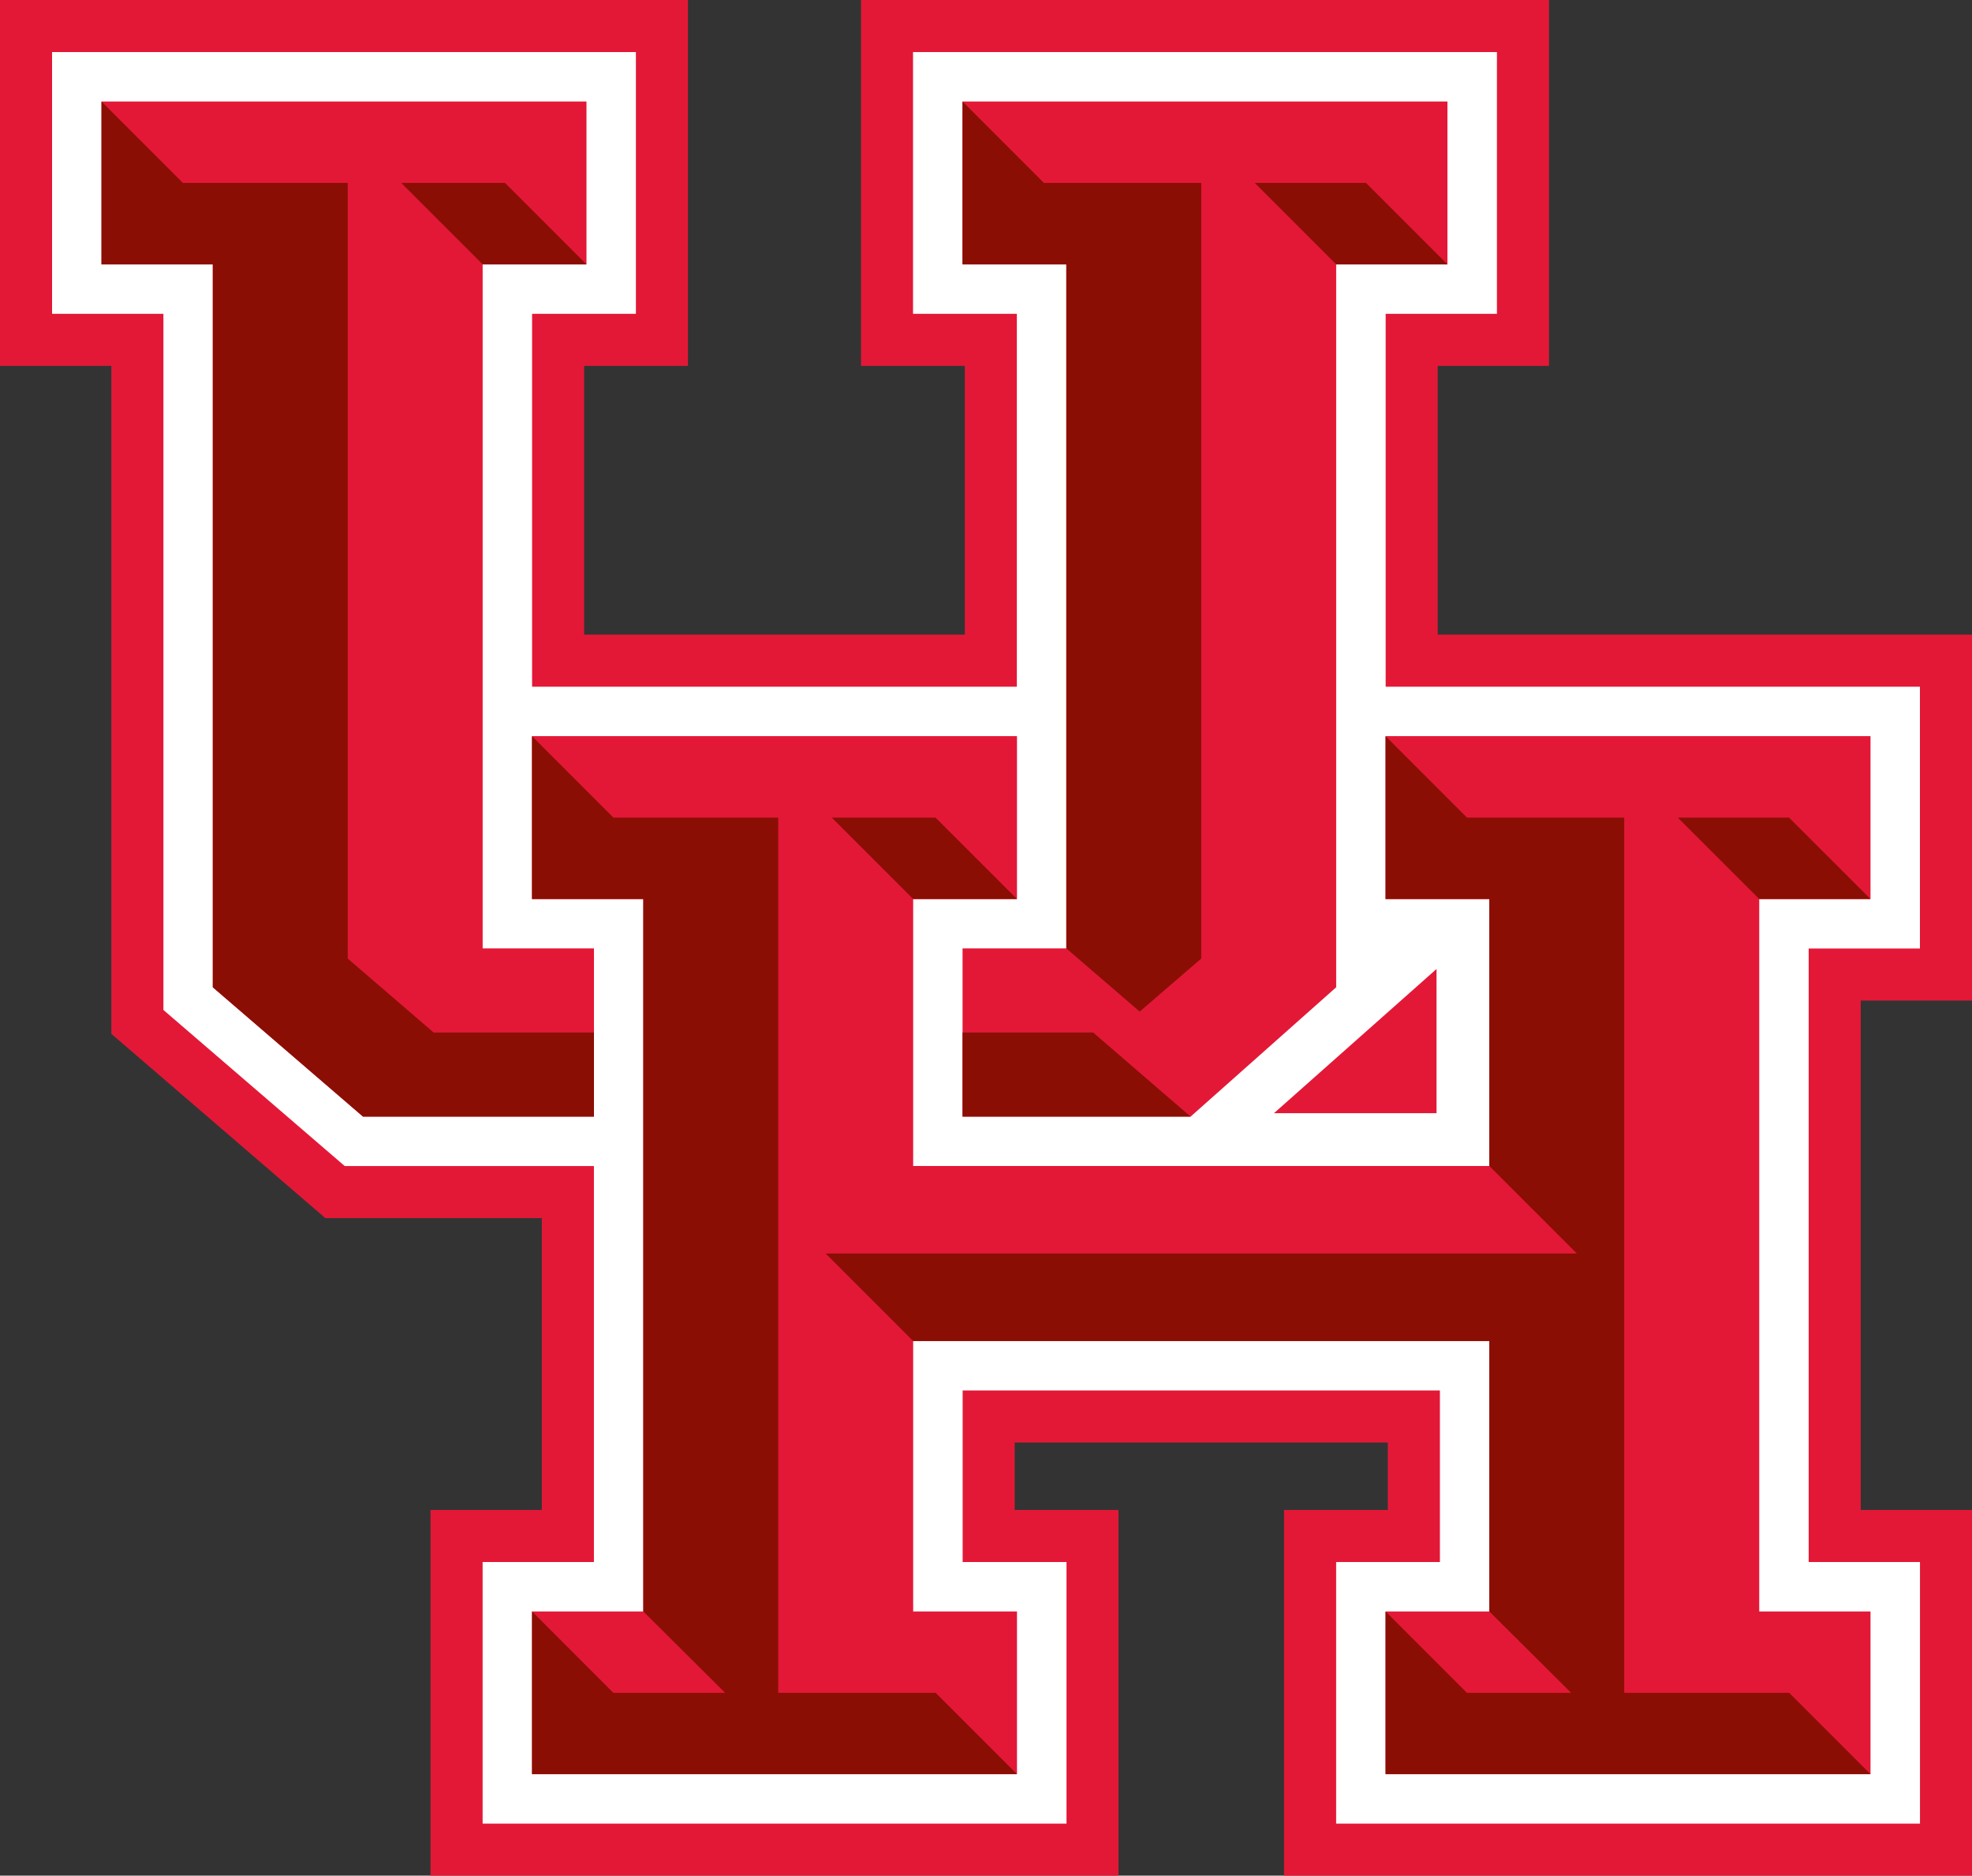
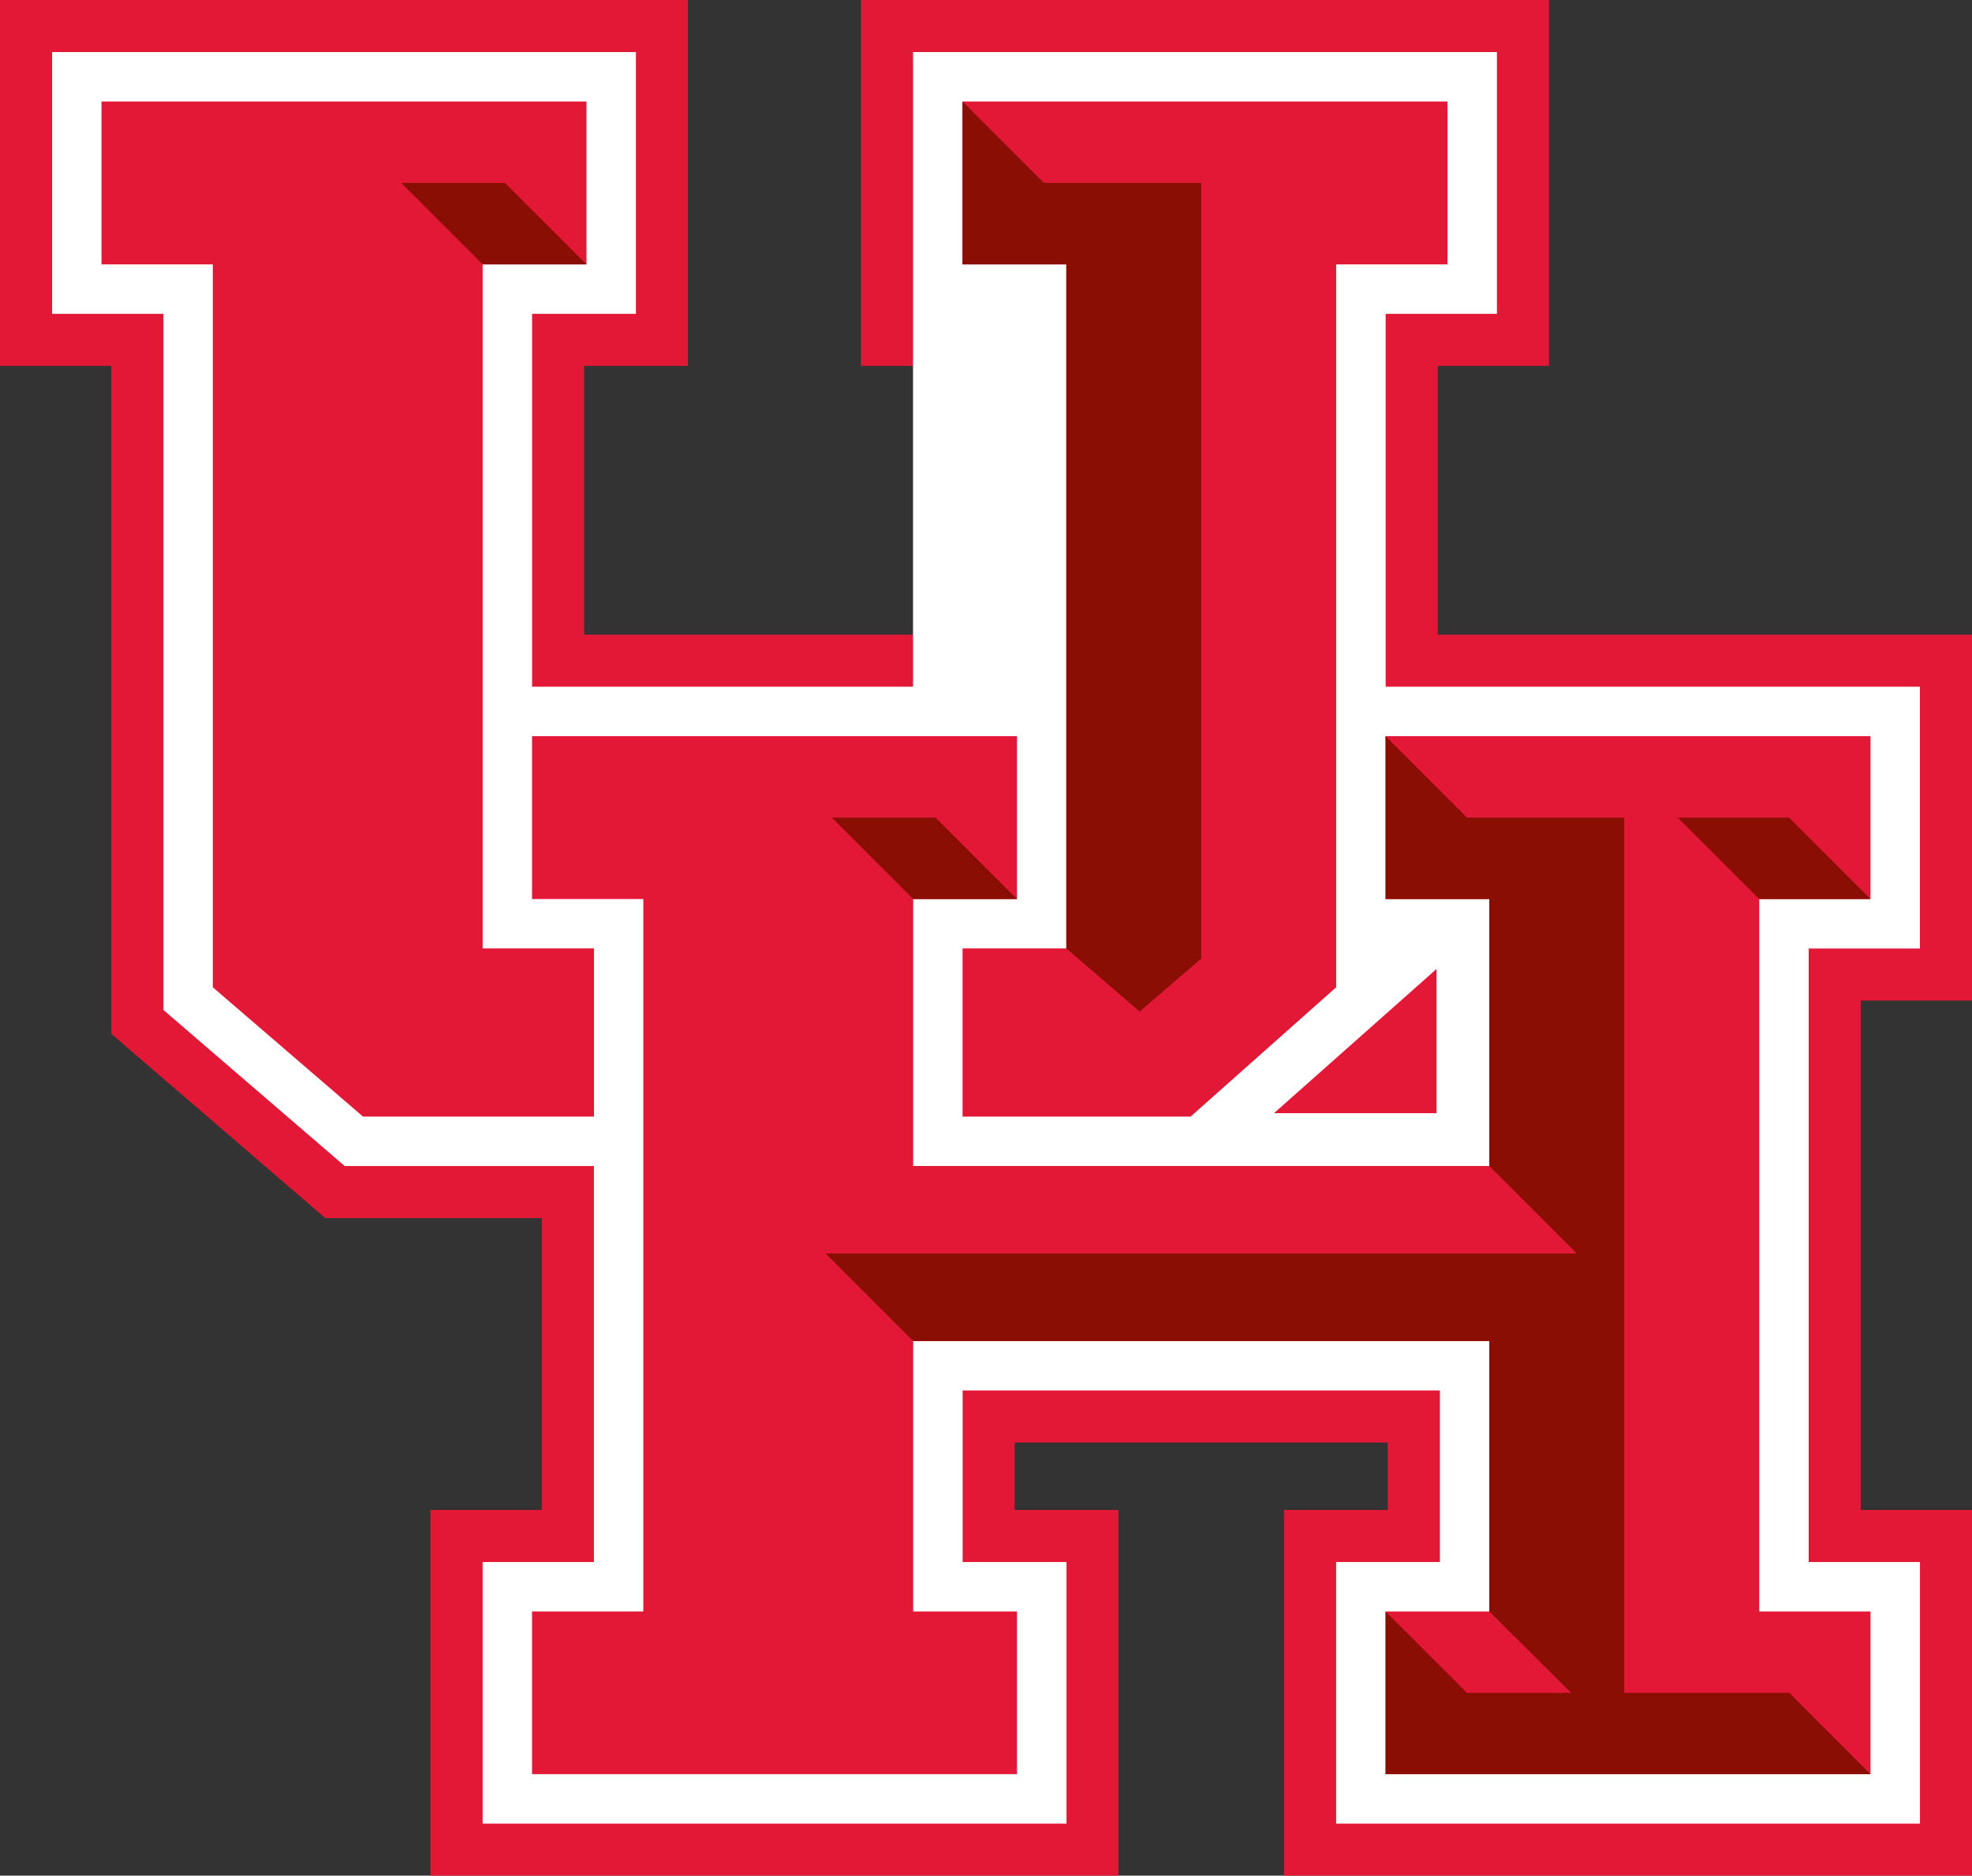
<svg xmlns="http://www.w3.org/2000/svg" version="1.1" id="Layer_1" x="0px" y="0px" width="45px" height="42.796px" viewBox="0 0 45 42.796" enable-background="new 0 0 45 42.796" xml:space="preserve">
  <rect x="0" y="0" width="45" height="42.796" fill="#333333" stroke="none" />
  <g>
    <polygon fill="#E31837" points="45,22.83 45,14.48 32.808,14.48 32.808,8.349 35.347,8.349 35.347,0 19.648,0 19.648,8.349    22.017,8.349 22.017,14.48 13.33,14.48 13.33,8.349 15.699,8.349 15.699,0 0,0 0,8.349 2.541,8.349 2.541,23.589 7.424,27.793    12.364,27.793 12.364,34.452 9.824,34.452 9.824,42.796 25.523,42.796 25.523,34.452 23.154,34.452 23.154,32.914 31.669,32.914    31.669,34.452 29.301,34.452 29.301,42.796 45,42.796 45,34.452 42.461,34.452 42.461,22.83  " />
-     <path fill="#FFFFFF" d="M43.812,21.642v-5.974H31.62V7.161h2.539V1.188H20.835v5.973h2.369v8.507H12.142V7.161h2.369V1.188H1.188   v5.973h2.541v15.883l4.137,3.561h5.687v9.035h-2.54v5.969h13.324V35.64h-2.37v-3.914h10.891v3.914h-2.368v5.969h13.323V35.64h-2.54   V21.642H43.812z M29.072,25.399l3.709-3.29v3.29H29.072z" />
+     <path fill="#FFFFFF" d="M43.812,21.642v-5.974H31.62V7.161h2.539V1.188H20.835v5.973v8.507H12.142V7.161h2.369V1.188H1.188   v5.973h2.541v15.883l4.137,3.561h5.687v9.035h-2.54v5.969h13.324V35.64h-2.37v-3.914h10.891v3.914h-2.368v5.969h13.323V35.64h-2.54   V21.642H43.812z M29.072,25.399l3.709-3.29v3.29H29.072z" />
    <g>
      <polygon fill="#E31837" points="24.333,21.64 21.965,21.64 21.965,25.477 27.169,25.477 30.491,22.526 30.491,6.032 33.03,6.032     33.03,2.316 21.964,2.316 21.964,6.032 24.333,6.032   " />
      <polygon fill="#E31837" points="13.554,21.64 11.014,21.64 11.014,6.032 13.383,6.032 13.383,2.316 2.316,2.316 2.316,6.032     4.856,6.032 4.856,22.526 8.284,25.477 13.554,25.477   " />
      <polygon fill="#E31837" points="42.684,20.513 42.684,16.796 31.618,16.796 31.618,20.513 33.986,20.513 33.986,26.604     20.838,26.604 20.838,20.513 23.207,20.513 23.207,16.796 12.141,16.796 12.141,20.513 14.68,20.513 14.68,36.768 12.141,36.768     12.141,40.48 23.207,40.48 23.207,36.768 20.838,36.768 20.838,30.598 33.986,30.598 33.986,36.768 31.618,36.768 31.618,40.48     42.684,40.48 42.684,36.768 40.145,36.768 40.145,20.513   " />
    </g>
    <g>
-       <polygon fill="#8B0E04" points="9.896,23.559 7.935,21.871 7.935,4.174 4.174,4.174 2.316,2.316 2.316,6.032 4.856,6.032     4.856,22.526 8.284,25.477 13.554,25.477 13.554,23.559   " />
      <g>
        <polygon fill="#8B0E04" points="27.412,4.174 23.822,4.174 21.964,2.316 21.964,6.032 24.333,6.032 24.333,21.64 26.007,23.081      27.412,21.871    " />
      </g>
      <g>
        <polygon fill="#8B0E04" points="13.383,6.032 11.525,4.174 9.156,4.174 11.014,6.032    " />
      </g>
      <g>
-         <polygon fill="#8B0E04" points="33.03,6.032 31.172,4.174 28.633,4.174 30.491,6.032    " />
-       </g>
+         </g>
      <g>
        <polygon fill="#8B0E04" points="42.684,20.513 40.826,18.655 38.286,18.655 40.145,20.513    " />
      </g>
      <g>
        <polygon fill="#8B0E04" points="23.207,20.513 21.349,18.655 18.979,18.655 20.838,20.513    " />
      </g>
-       <polygon fill="#8B0E04" points="24.946,23.559 21.965,23.559 21.965,25.477 27.169,25.477   " />
-       <polygon fill="#8B0E04" points="12.141,36.768 12.141,40.48 23.207,40.48 21.351,38.624 17.759,38.624 17.759,18.655     13.998,18.655 12.14,16.797 12.14,20.513 14.68,20.513 14.68,36.768 16.546,38.624 13.996,38.624   " />
      <polygon fill="#8B0E04" points="31.618,36.768 31.618,40.48 42.684,40.48 40.828,38.624 37.064,38.624 37.064,18.655     33.476,18.655 31.618,16.797 31.618,20.513 33.986,20.513 33.986,26.604 35.983,28.601 18.841,28.601 20.838,30.598     33.986,30.598 33.986,36.768 35.852,38.624 33.474,38.624   " />
    </g>
  </g>
</svg>